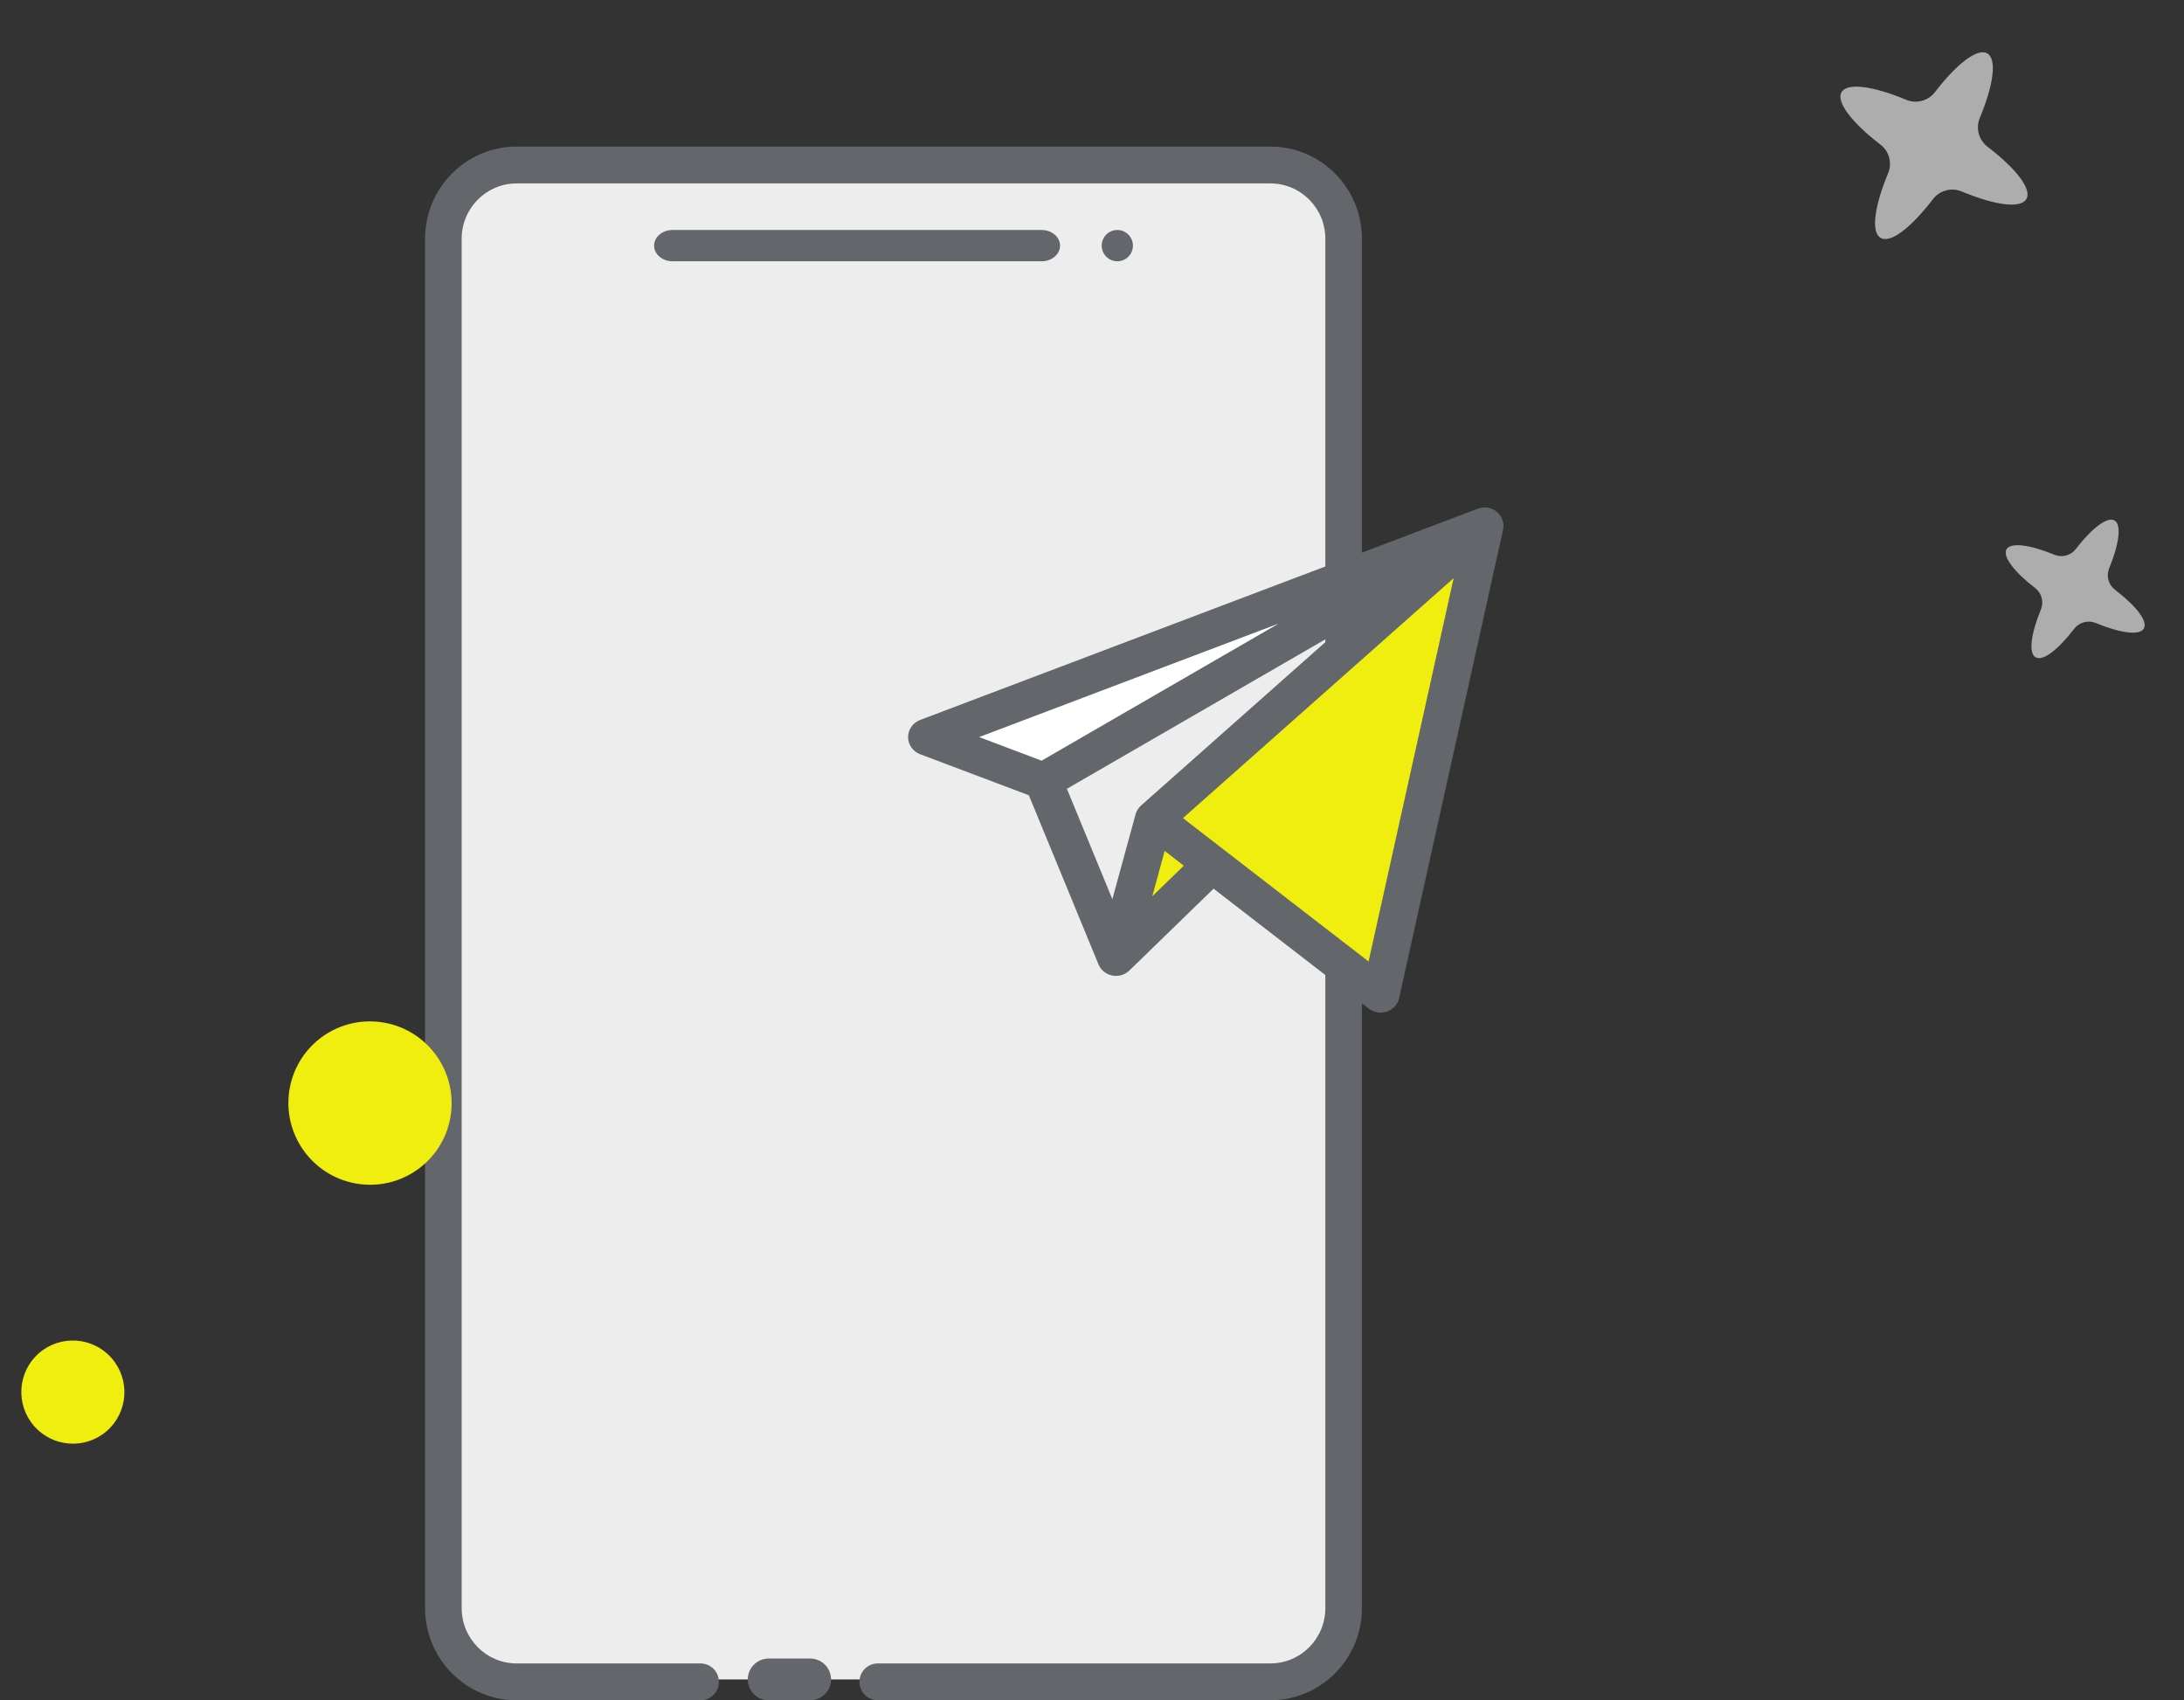
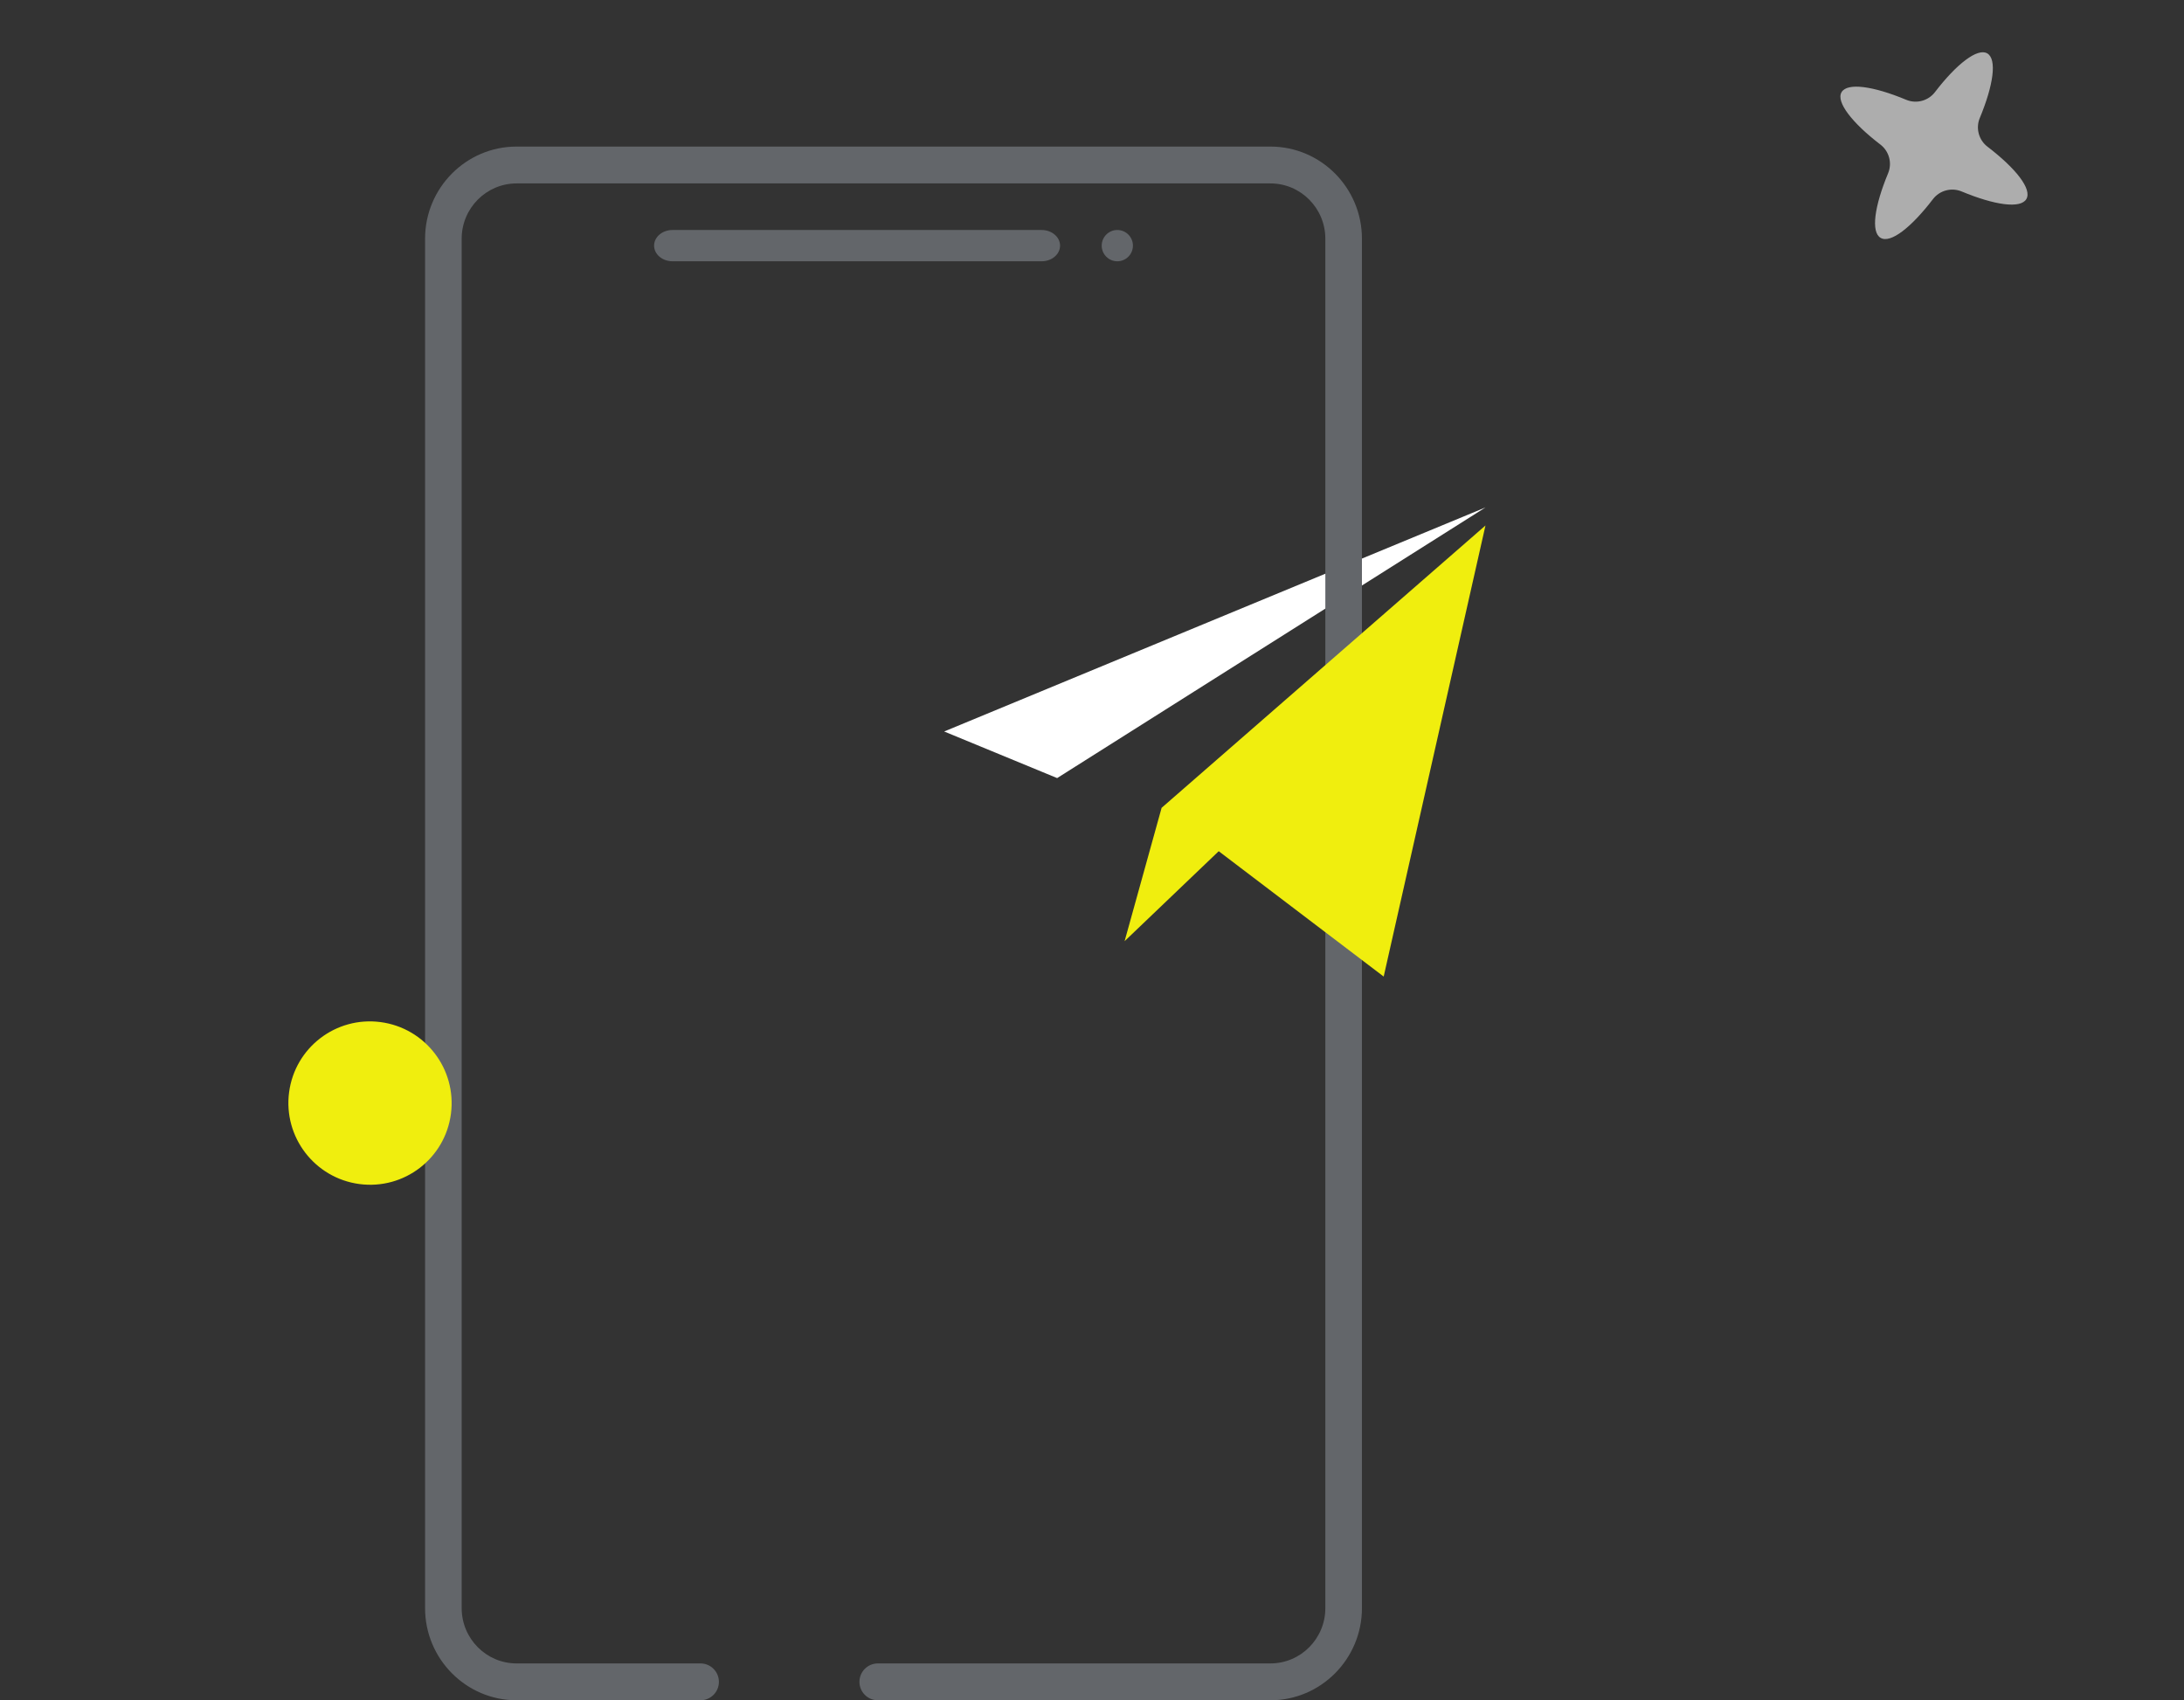
<svg xmlns="http://www.w3.org/2000/svg" width="149" height="116" viewBox="0 0 149 116" fill="none">
  <rect x="0" y="0" width="149" height="116" fill="#333333" stroke="none" />
-   <path d="M92.206 19.809V106.191C92.206 110.822 89.957 114.577 87.183 114.577H35.444C32.669 114.577 30.42 110.822 30.42 106.191V19.809C30.42 15.178 32.669 11.423 35.444 11.423H87.183C89.957 11.423 92.206 15.178 92.206 19.809Z" fill="#EDEDED" />
  <path d="M101.344 34.62L72.122 53.084L64.414 49.905L101.344 34.62Z" fill="white" />
  <path d="M77.292 16.758C77.292 17.348 76.815 17.826 76.227 17.826C75.639 17.826 75.162 17.348 75.162 16.758C75.162 16.169 75.639 15.691 76.227 15.691C76.815 15.691 77.292 16.169 77.292 16.758Z" fill="#63666A" />
  <path d="M86.674 10H35.242C31.8 10 29 12.82 29 16.285V109.714C29 113.18 31.8 116 35.242 116H47.789C48.484 116 49.046 115.437 49.046 114.743C49.046 114.049 48.484 113.486 47.789 113.486H35.242C33.177 113.486 31.497 111.794 31.497 109.714V16.285C31.497 14.206 33.177 12.514 35.242 12.514H86.674C88.74 12.514 90.419 14.206 90.419 16.285V109.714C90.419 111.794 88.74 113.486 86.674 113.486H59.891C59.197 113.486 58.634 114.049 58.634 114.743C58.634 115.437 59.197 116 59.891 116H86.674C90.116 116 92.916 113.18 92.916 109.714V16.285C92.916 12.82 90.116 10 86.674 10Z" fill="#63666A" />
-   <path d="M51.016 114.577C51.016 115.363 51.653 116 52.439 116H55.275C56.06 116 56.697 115.363 56.697 114.577C56.697 113.791 56.06 113.154 55.275 113.154H52.439C51.653 113.154 51.016 113.791 51.016 114.577Z" fill="#63666A" />
  <path d="M45.883 17.826H71.062C71.757 17.826 72.321 17.348 72.321 16.758C72.321 16.169 71.757 15.691 71.062 15.691H45.883C45.188 15.691 44.624 16.169 44.624 16.758C44.624 17.348 45.188 17.826 45.883 17.826Z" fill="#63666A" />
  <path d="M79.249 55.114L76.724 64.211L83.145 58.073L94.4 66.625L101.344 35.851L79.249 55.114Z" fill="#F0EE0E" />
-   <path d="M100.816 34.708L62.773 49.12C62.278 49.308 61.952 49.772 61.952 50.289C61.953 50.805 62.279 51.269 62.775 51.456L70.192 54.257C71.042 56.32 74.89 65.673 74.951 65.814C75.308 66.636 76.408 66.838 77.049 66.213L82.795 60.63L93.389 68.815C94.131 69.388 95.249 69.013 95.453 68.098L102.545 36.14C102.756 35.182 101.789 34.34 100.816 34.708ZM87.232 42.544L71.062 51.896L66.798 50.286L87.232 42.544ZM91.043 43.257L77.848 54.954C77.677 55.106 77.536 55.322 77.472 55.555C77.471 55.556 77.471 55.557 77.471 55.559L75.889 61.349L72.788 53.815L91.043 43.257ZM79.458 58.053L80.763 59.06L78.613 61.15L79.458 58.053ZM93.369 65.597C90.907 63.695 82.987 57.577 80.704 55.815L99.173 39.443L93.369 65.597Z" fill="#63666A" />
-   <path d="M7.533 97.391C8.864 95.977 8.795 93.749 7.38 92.415C5.965 91.081 3.74 91.146 2.409 92.56C1.079 93.974 1.147 96.201 2.562 97.535C3.977 98.869 6.202 98.804 7.533 97.391Z" fill="#F0EE0E" />
  <path d="M24.521 80.781C27.571 81.185 30.366 79.04 30.765 75.988C31.164 72.937 29.016 70.136 25.966 69.732C22.917 69.328 20.121 71.474 19.722 74.525C19.323 77.576 21.472 80.377 24.521 80.781Z" fill="#F0EE0E" />
  <path d="M138.247 13.577C137.855 14.255 136.077 13.998 133.83 13.062C133.135 12.774 132.331 12.989 131.874 13.584C130.397 15.514 128.986 16.623 128.306 16.23C127.626 15.838 127.881 14.062 128.814 11.818C129.101 11.124 128.885 10.321 128.288 9.863C126.354 8.384 125.252 6.956 125.634 6.295C126.026 5.616 127.804 5.873 130.051 6.809C130.746 7.097 131.55 6.882 132.007 6.287C133.484 4.357 134.912 3.258 135.575 3.641C136.255 4.034 136 5.809 135.067 8.053C134.78 8.747 134.996 9.551 135.593 10.008C137.527 11.487 138.639 12.898 138.247 13.577Z" fill="#ADADAD" />
-   <path d="M146.258 42.884C145.974 43.376 144.648 43.199 142.967 42.499C142.452 42.293 141.862 42.45 141.52 42.886C140.425 44.312 139.383 45.136 138.873 44.841C138.38 44.556 138.555 43.232 139.242 41.571C139.449 41.056 139.29 40.467 138.853 40.124C137.424 39.028 136.608 37.968 136.892 37.476C137.176 36.984 138.502 37.161 140.166 37.851C140.681 38.058 141.271 37.901 141.613 37.465C142.708 36.038 143.767 35.225 144.26 35.509C144.753 35.794 144.578 37.118 143.891 38.78C143.684 39.294 143.843 39.883 144.28 40.226C145.726 41.333 146.552 42.375 146.258 42.884Z" fill="#ADADAD" />
</svg>